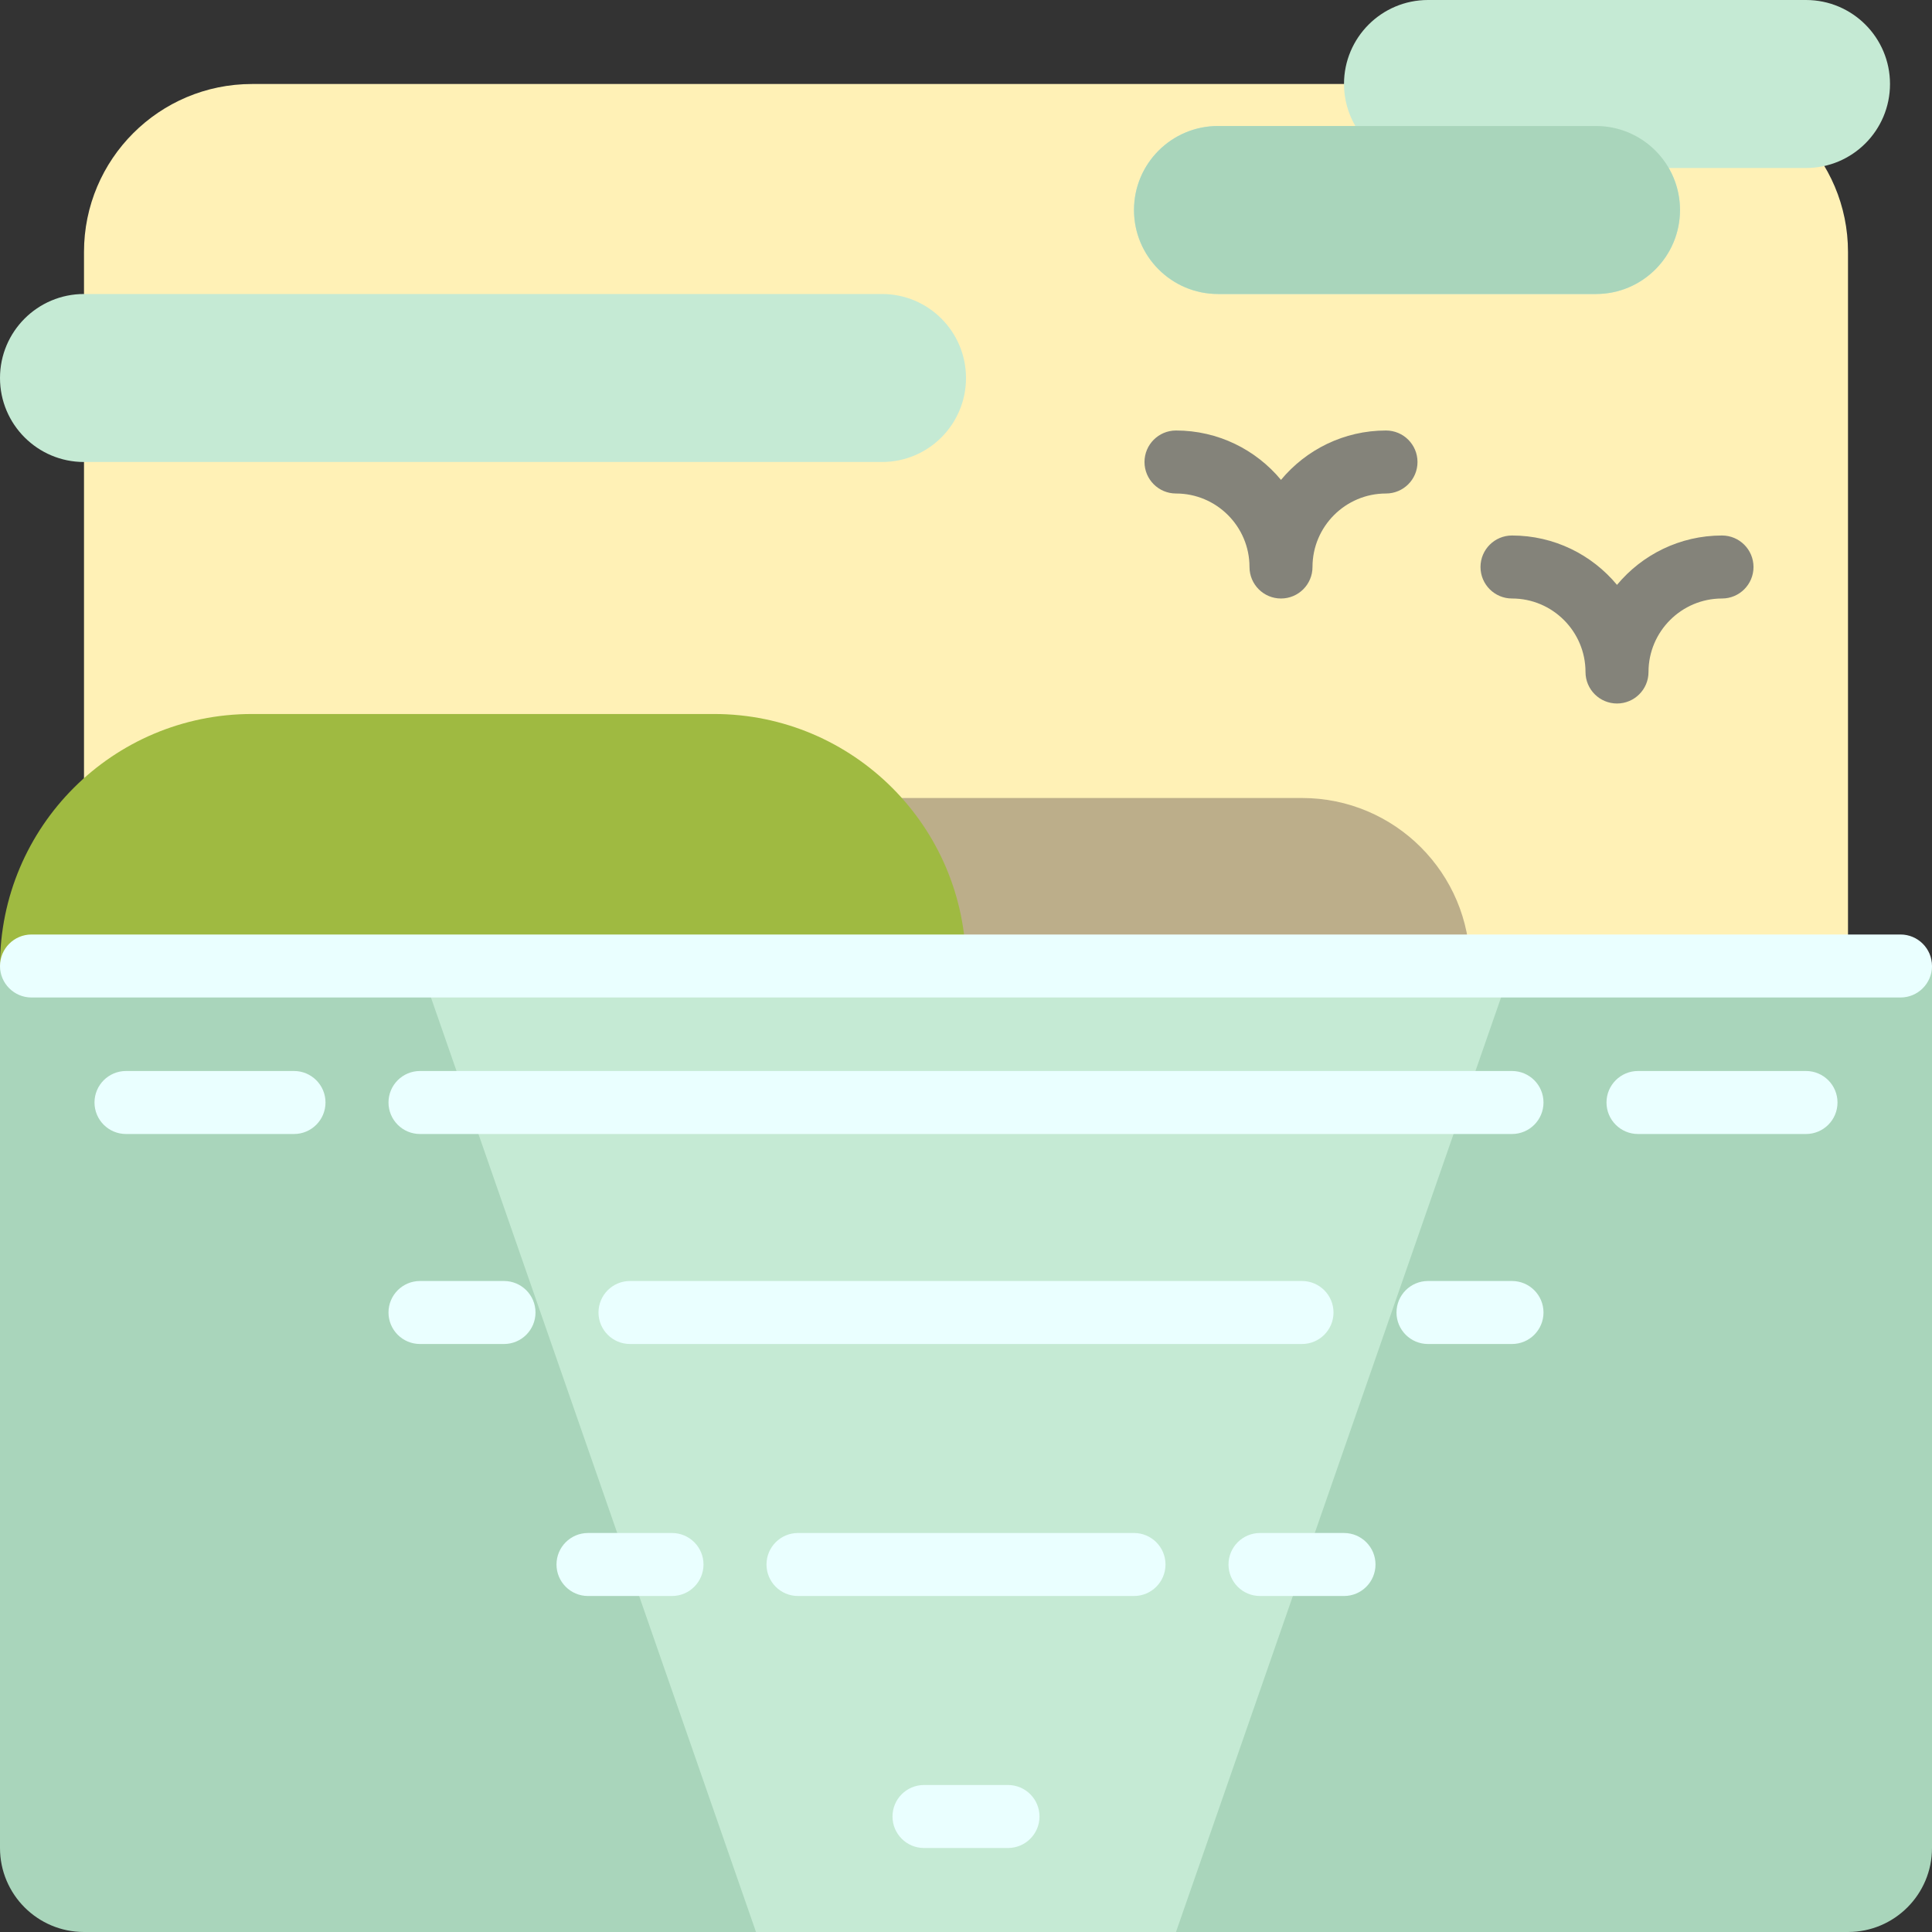
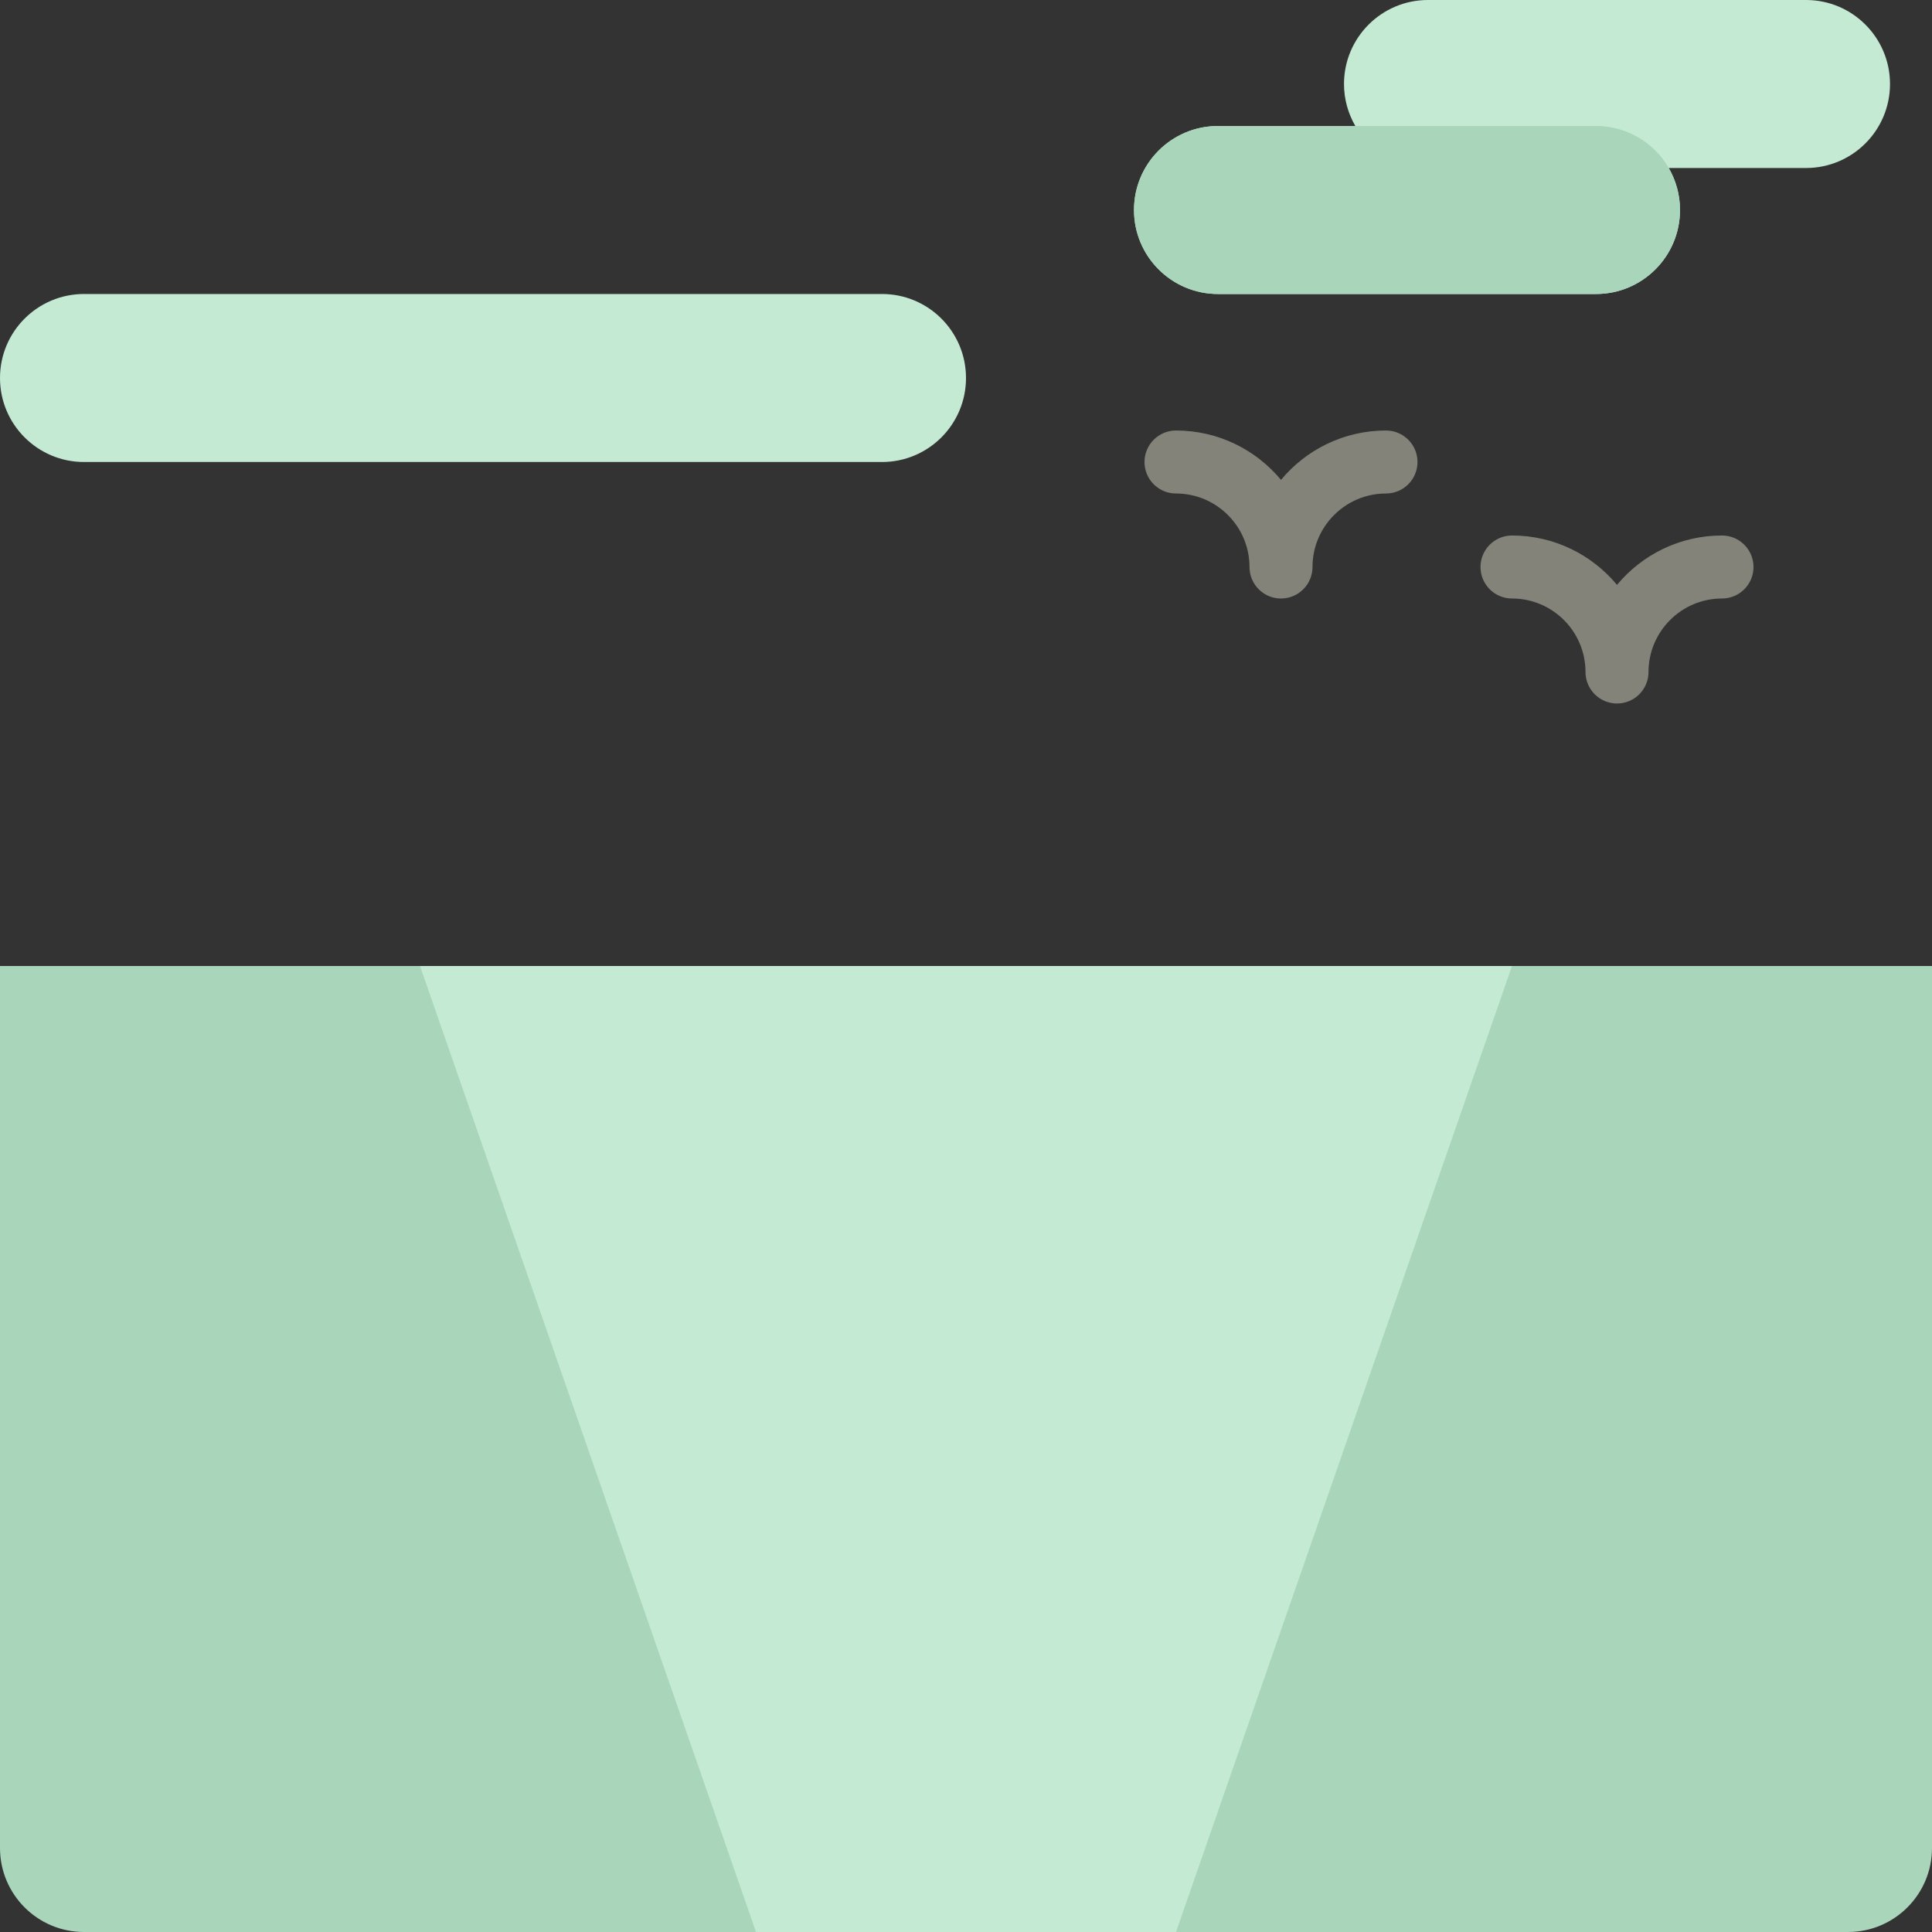
<svg xmlns="http://www.w3.org/2000/svg" height="800px" width="800px" version="1.1" id="Layer_1" viewBox="0 0 512 512" xml:space="preserve">
  <rect x="0" y="0" width="512" height="512" fill="#333333" stroke="none" />
-   <path style="fill:#FFF1B6;" d="M445.217,489.739H66.783c-24.588,0-44.522-19.934-44.522-44.522V66.783  c0-24.588,19.933-44.522,44.522-44.522h378.435c24.588,0,44.522,19.933,44.522,44.522v378.435  C489.739,469.806,469.806,489.739,445.217,489.739z" />
  <path style="fill:#A9D5BB;" d="M489.739,512H22.261C9.966,512,0,502.034,0,489.739V256h512v233.739  C512,502.034,502.034,512,489.739,512z" />
-   <path style="fill:#C5EAD4;" d="M311.652,512H200.348l-89.043-256h289.391L311.652,512z" />
-   <path style="fill:#BCAE8A;" d="M389.565,256L389.565,256H155.826l0,0c0-24.588,19.933-44.522,44.522-44.522h144.696  C369.632,211.478,389.565,231.412,389.565,256z" />
-   <path style="fill:#9FBA41;" d="M256,256L256,256H0l0,0c0-36.883,29.9-66.783,66.783-66.783h122.435  C226.1,189.217,256,219.117,256,256z" />
-   <path style="fill:#EAFFFF;" d="M409.043,292.174c0,4.61-3.738,8.348-8.348,8.348H111.304c-4.61,0-8.348-3.738-8.348-8.348  c0-4.61,3.738-8.348,8.348-8.348h289.391C405.306,283.826,409.043,287.564,409.043,292.174z M345.043,356.174  c4.61,0,8.348-3.738,8.348-8.348s-3.738-8.348-8.348-8.348H166.957c-4.61,0-8.348,3.738-8.348,8.348s3.738,8.348,8.348,8.348  H345.043z M300.522,406.261h-89.043c-4.61,0-8.348,3.738-8.348,8.348s3.738,8.348,8.348,8.348h89.043  c4.61,0,8.348-3.738,8.348-8.348S305.132,406.261,300.522,406.261z M267.13,473.043H244.87c-4.61,0-8.348,3.738-8.348,8.348  c0,4.61,3.738,8.348,8.348,8.348h22.261c4.61,0,8.348-3.738,8.348-8.348C275.478,476.781,271.741,473.043,267.13,473.043z   M356.174,406.261h-22.261c-4.61,0-8.348,3.738-8.348,8.348s3.738,8.348,8.348,8.348h22.261c4.61,0,8.348-3.738,8.348-8.348  S360.784,406.261,356.174,406.261z M178.087,406.261h-22.261c-4.61,0-8.348,3.738-8.348,8.348s3.738,8.348,8.348,8.348h22.261  c4.61,0,8.348-3.738,8.348-8.348S182.697,406.261,178.087,406.261z M133.565,339.478h-22.261c-4.61,0-8.348,3.738-8.348,8.348  s3.738,8.348,8.348,8.348h22.261c4.61,0,8.348-3.738,8.348-8.348S138.175,339.478,133.565,339.478z M77.913,283.826H33.391  c-4.61,0-8.348,3.738-8.348,8.348c0,4.61,3.738,8.348,8.348,8.348h44.522c4.61,0,8.348-3.738,8.348-8.348  C86.261,287.564,82.523,283.826,77.913,283.826z M478.609,283.826h-44.522c-4.61,0-8.348,3.738-8.348,8.348  c0,4.61,3.738,8.348,8.348,8.348h44.522c4.61,0,8.348-3.738,8.348-8.348C486.957,287.564,483.219,283.826,478.609,283.826z   M400.696,339.478h-22.261c-4.61,0-8.348,3.738-8.348,8.348s3.738,8.348,8.348,8.348h22.261c4.61,0,8.348-3.738,8.348-8.348  S405.306,339.478,400.696,339.478z M503.652,247.652H8.348C3.738,247.652,0,251.39,0,256s3.738,8.348,8.348,8.348h495.304  c4.61,0,8.348-3.738,8.348-8.348S508.262,247.652,503.652,247.652z" />
+   <path style="fill:#C5EAD4;" d="M311.652,512H200.348l-89.043-256h289.391L311.652,512" />
  <path style="fill:#84837A;" d="M375.652,122.435c0,4.61-3.738,8.348-8.348,8.348c-10.74,0-19.478,8.738-19.478,19.478  c0,4.61-3.738,8.348-8.348,8.348s-8.348-3.738-8.348-8.348c0-10.74-8.739-19.478-19.478-19.478c-4.61,0-8.348-3.738-8.348-8.348  s3.738-8.348,8.348-8.348c11.176,0,21.186,5.096,27.826,13.084c6.64-7.988,16.65-13.084,27.826-13.084  C371.915,114.087,375.652,117.825,375.652,122.435z M456.348,141.913c-11.176,0-21.186,5.096-27.826,13.084  c-6.64-7.988-16.65-13.084-27.826-13.084c-4.61,0-8.348,3.738-8.348,8.348s3.738,8.348,8.348,8.348  c10.74,0,19.478,8.738,19.478,19.478c0,4.61,3.738,8.348,8.348,8.348s8.348-3.738,8.348-8.348c0-10.74,8.739-19.478,19.478-19.478  c4.61,0,8.348-3.738,8.348-8.348S460.958,141.913,456.348,141.913z" />
  <path style="fill:#C5EAD4;" d="M500.87,22.261c0,12.295-9.966,22.261-22.261,22.261h-36.393c1.898,3.277,3.002,7.071,3.002,11.13  c0,12.295-9.966,22.261-22.261,22.261H322.783c-12.295,0-22.261-9.966-22.261-22.261s9.966-22.261,22.261-22.261h36.393  c-1.898-3.277-3.002-7.071-3.002-11.13C356.174,9.966,366.14,0,378.435,0h100.174C490.903,0,500.87,9.966,500.87,22.261z   M233.739,77.913H22.261C9.966,77.913,0,87.879,0,100.174l0,0c0,12.295,9.966,22.261,22.261,22.261h211.478  c12.295,0,22.261-9.966,22.261-22.261l0,0C256,87.879,246.034,77.913,233.739,77.913z" />
  <path style="fill:#A9D5BB;" d="M445.217,55.652L445.217,55.652c0,12.295-9.966,22.261-22.261,22.261H322.783  c-12.295,0-22.261-9.966-22.261-22.261l0,0c0-12.295,9.966-22.261,22.261-22.261h100.174  C435.251,33.391,445.217,43.357,445.217,55.652z" />
</svg>